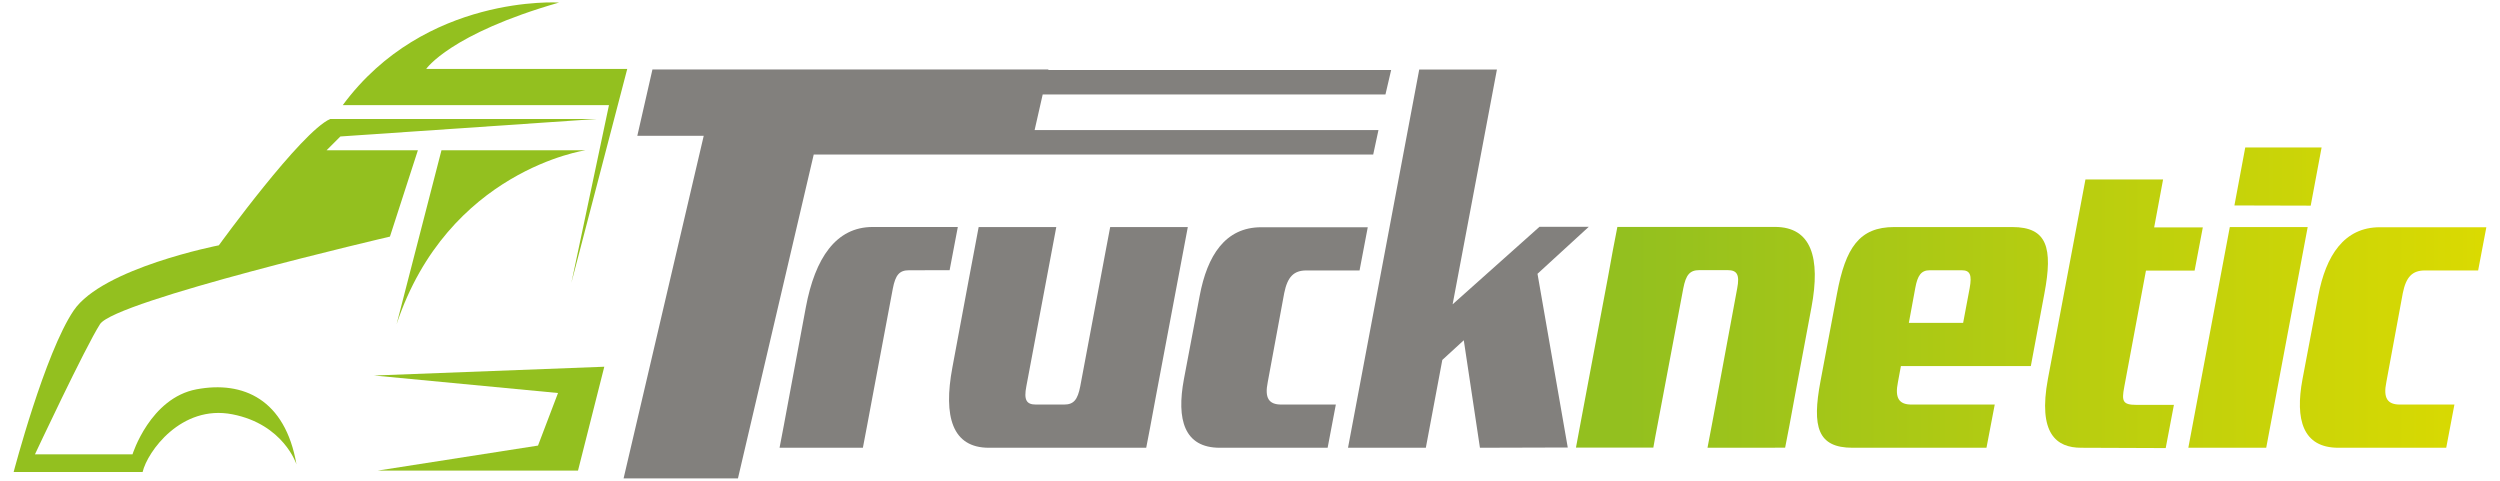
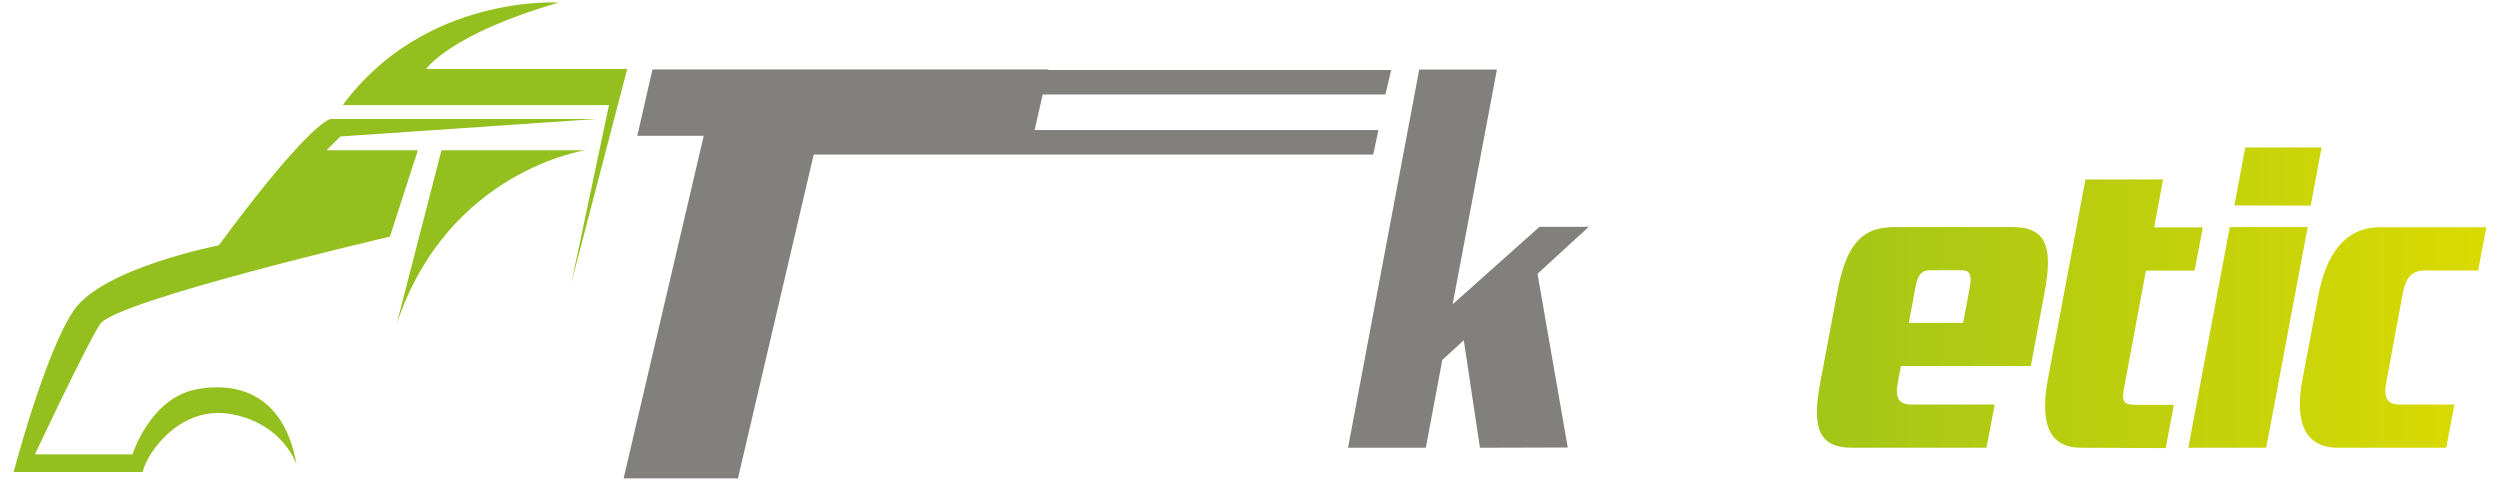
<svg xmlns="http://www.w3.org/2000/svg" xmlns:xlink="http://www.w3.org/1999/xlink" viewBox="0 0 390 75">
  <defs>
    <style>.cls-1{fill:#82807d;}.cls-2{fill:url(#linear-gradient);}.cls-3{fill:url(#linear-gradient-2);}.cls-4{fill:url(#linear-gradient-3);}.cls-5{fill:url(#linear-gradient-4);}.cls-6{fill:url(#linear-gradient-5);}.cls-7{fill:#93c01f;}</style>
    <linearGradient id="linear-gradient" x1="392.6" y1="52.64" x2="253.72" y2="52.64" gradientUnits="userSpaceOnUse">
      <stop offset="0" stop-color="#dddb00" />
      <stop offset="1" stop-color="#93c01f" />
    </linearGradient>
    <linearGradient id="linear-gradient-2" x1="392.6" y1="52.64" x2="253.72" y2="52.64" xlink:href="#linear-gradient" />
    <linearGradient id="linear-gradient-3" x1="392.6" y1="48.9" x2="253.72" y2="48.9" xlink:href="#linear-gradient" />
    <linearGradient id="linear-gradient-4" x1="392.6" y1="46.41" x2="253.72" y2="46.41" xlink:href="#linear-gradient" />
    <linearGradient id="linear-gradient-5" x1="392.6" y1="52.64" x2="253.72" y2="52.64" xlink:href="#linear-gradient" />
  </defs>
  <g id="Layer_1" data-name="Layer 1">
-     <path class="cls-1" d="M141.8,42.16c-1.49,0-2.11.73-2.52,2.86L136.1,61.94c-.87,4.76-.82,4.32-1.49,7.91h-13c.66-3.44.61-3.15,1.49-7.91l2.61-14c1.44-7.7,4.72-12.53,10.42-12.53h13.29c-.31,1.68-.92,4.91-1.28,6.74Z" />
-     <path class="cls-1" d="M154.26,69.85c-5.69,0-7.13-4.83-5.69-12.52l2.61-14c.88-4.76.88-4.54,1.49-7.91h12.11l-4.67,24.84c-.41,2.12,0,2.85,1.49,2.85H166c1.49,0,2.11-.73,2.52-2.85l3.18-16.93c.87-4.76.77-4,1.49-7.91h12.11l-5,26.52c-.87,4.76-1,5.35-1.49,7.91Z" />
-     <path class="cls-1" d="M190.28,69.85c-5.54,0-6.77-4.39-5.59-10.7l2.46-13c1.18-6.3,4-10.7,9.6-10.7h16.62l-1.28,6.74h-8.31c-1.95,0-2.93,1-3.44,3.52L197.77,59.6c-.51,2.49.16,3.51,2.11,3.51h8.51l-1.28,6.74Z" />
    <path class="cls-1" d="M230.87,69.85l-2.52-16.77L225,56.15l-2.57,13.7H210.29l11.11-59h12.12l-6.91,36.62,13.55-12.09h7.69l-8,7.33,4.72,27.1Z" />
-     <path class="cls-2" d="M266.37,69.85c.67-3.59.62-3.15,1.49-7.91L271,45c.41-2.13,0-2.86-1.49-2.86h-4.41c-1.49,0-2.1.73-2.51,2.86l-3.19,16.92c-.87,4.76-1,5.13-1.48,7.91H245.85c.66-3.66.61-3.15,1.48-7.91l3.5-18.61c.87-4.76.71-4,1.48-7.91h24.58c5.7,0,7.14,4.83,5.7,12.53l-2.62,14c-.87,4.76-.82,4.47-1.49,7.91Z" />
    <path class="cls-3" d="M296.54,57.11l-.46,2.49c-.51,2.49.16,3.51,2.1,3.51h13l-1.29,6.74H289c-5.44,0-6.36-3.22-5-10.4l2.57-13.63c1.33-7.18,3.49-10.4,8.93-10.4h18.42c5.44,0,6.36,3.22,5,10.4l-2.11,11.29Zm10.73-12.17c.36-2,.1-2.78-1.23-2.78h-5c-1.34,0-1.9.81-2.26,2.78l-1,5.43h8.47Z" />
    <path class="cls-4" d="M324.66,69.85c-3.85,0-6.78-2.19-5.18-10.77L325.33,28h12.11l-1.39,7.47h7.59l-1.28,6.74h-7.59l-3.39,18.17c-.41,2.19-.26,2.78,1.9,2.78h5.85l-1.28,6.74Z" />
    <path class="cls-5" d="M341.38,69.85l6.47-34.43H360l-6.47,34.43Zm7.19-37.8L350.26,23h11.91l-1.7,9.08Z" />
    <path class="cls-6" d="M364.78,69.85c-5.54,0-6.77-4.39-5.59-10.7l2.46-13c1.18-6.3,4.05-10.7,9.6-10.7h16.62l-1.28,6.74h-8.31c-1.95,0-2.93,1-3.44,3.52L372.27,59.6c-.51,2.49.16,3.51,2.11,3.51h8.51l-1.28,6.74Z" />
    <polygon class="cls-1" points="216.13 14.74 217.02 10.92 163.54 10.92 163.55 10.84 101.78 10.84 99.42 21.19 109.78 21.19 97.28 74.63 115.12 74.63 126.94 24.11 214.22 24.11 215.04 20.29 161.4 20.29 162.66 14.74 216.13 14.74" />
    <path class="cls-7" d="M46.25,72.44s-2-6.25-10-7.81-13.27,5.86-14,9H2.13S7,55.06,11.5,48.43,34.14,38.27,34.14,38.27,47,20.51,51.52,18.56H93.1l-40,2.73-2.15,2.15H65.19L60.83,36.91s-42.89,10-45.23,13.66S5.45,70.88,5.45,70.88H20.67s2.74-8.79,10-10.15S44.49,62.29,46.25,72.44Z" />
    <path class="cls-7" d="M61.87,50.57l7-27.13H91.34S69.87,26.56,61.87,50.57Z" />
-     <polygon class="cls-7" points="58.35 58.58 94.27 57.21 90.17 73.41 58.94 73.41 83.93 69.51 87.05 61.31 58.35 58.58" />
    <path class="cls-7" d="M89.13,44.13l8.72-33.38H66.49S70.2,5.28,87.21.4c0,0-20.93-1.37-33.74,16H95Z" />
  </g>
</svg>